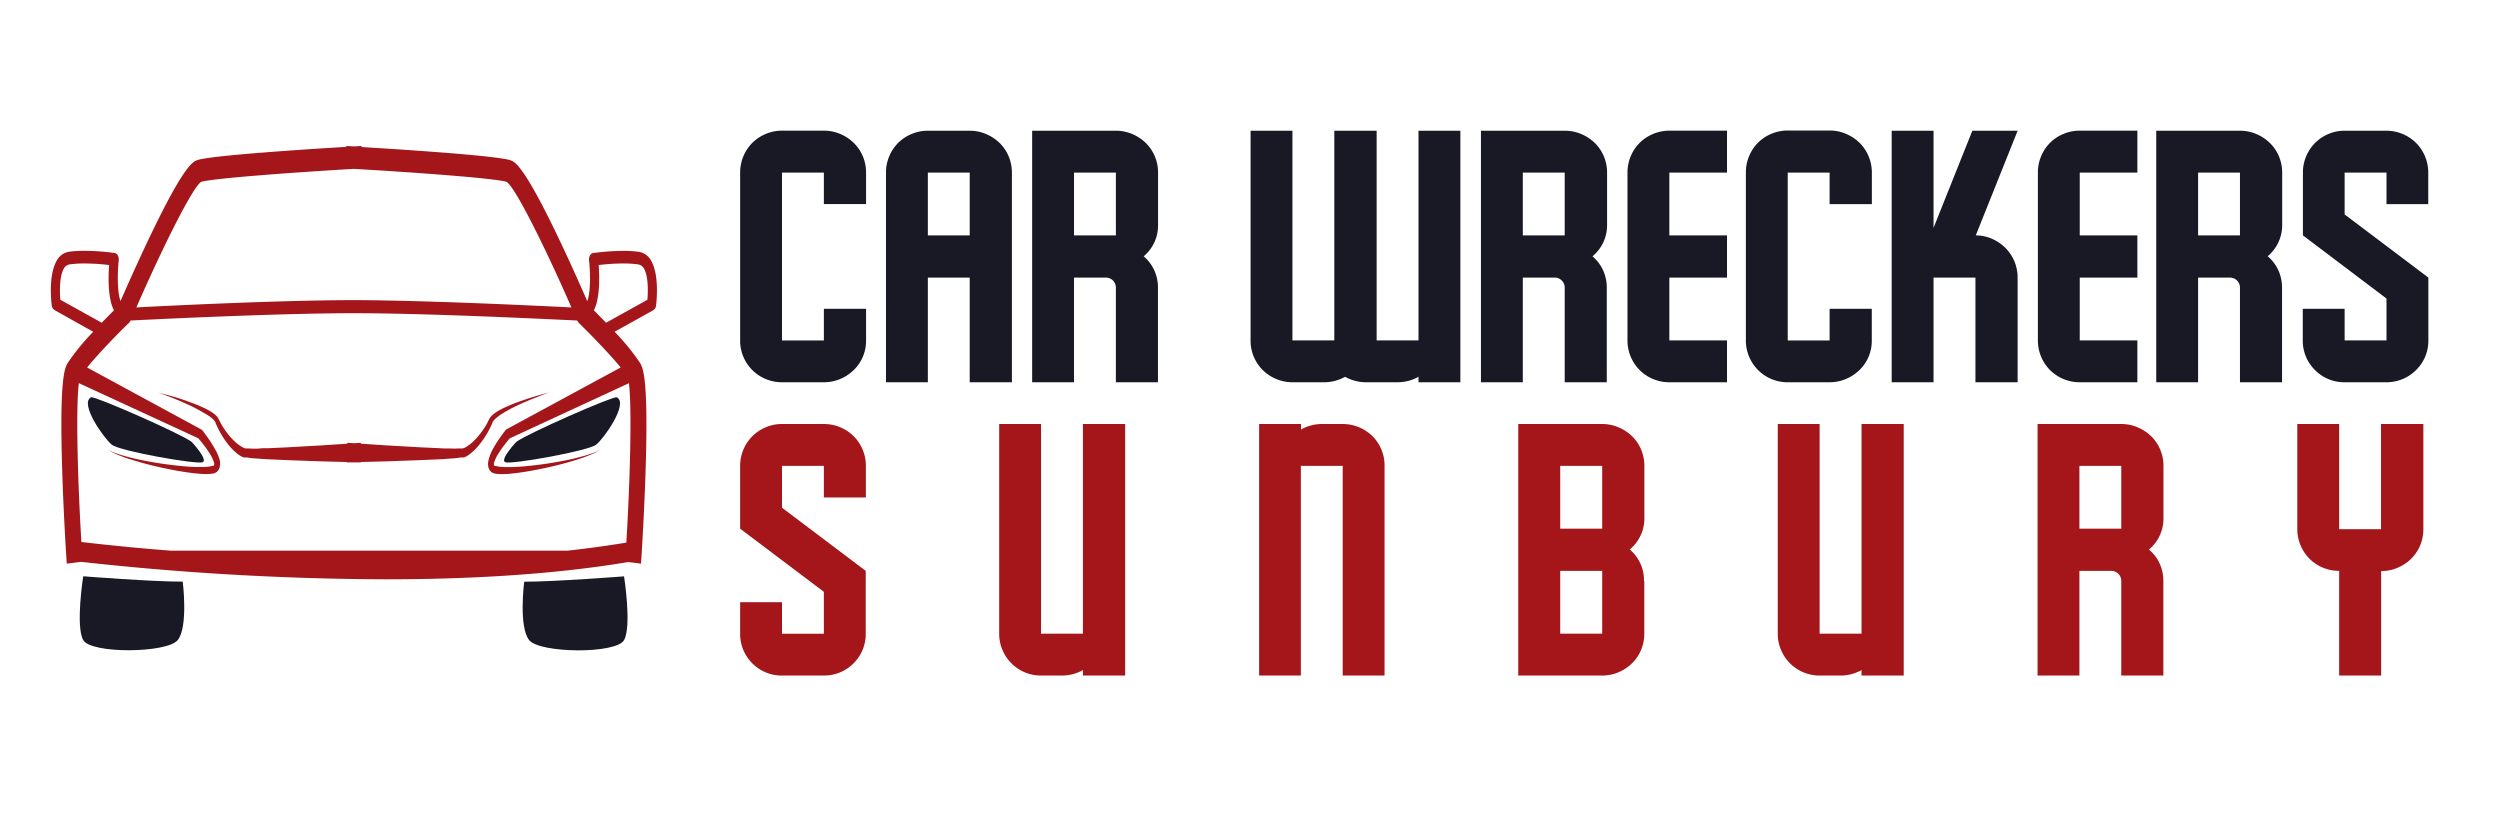
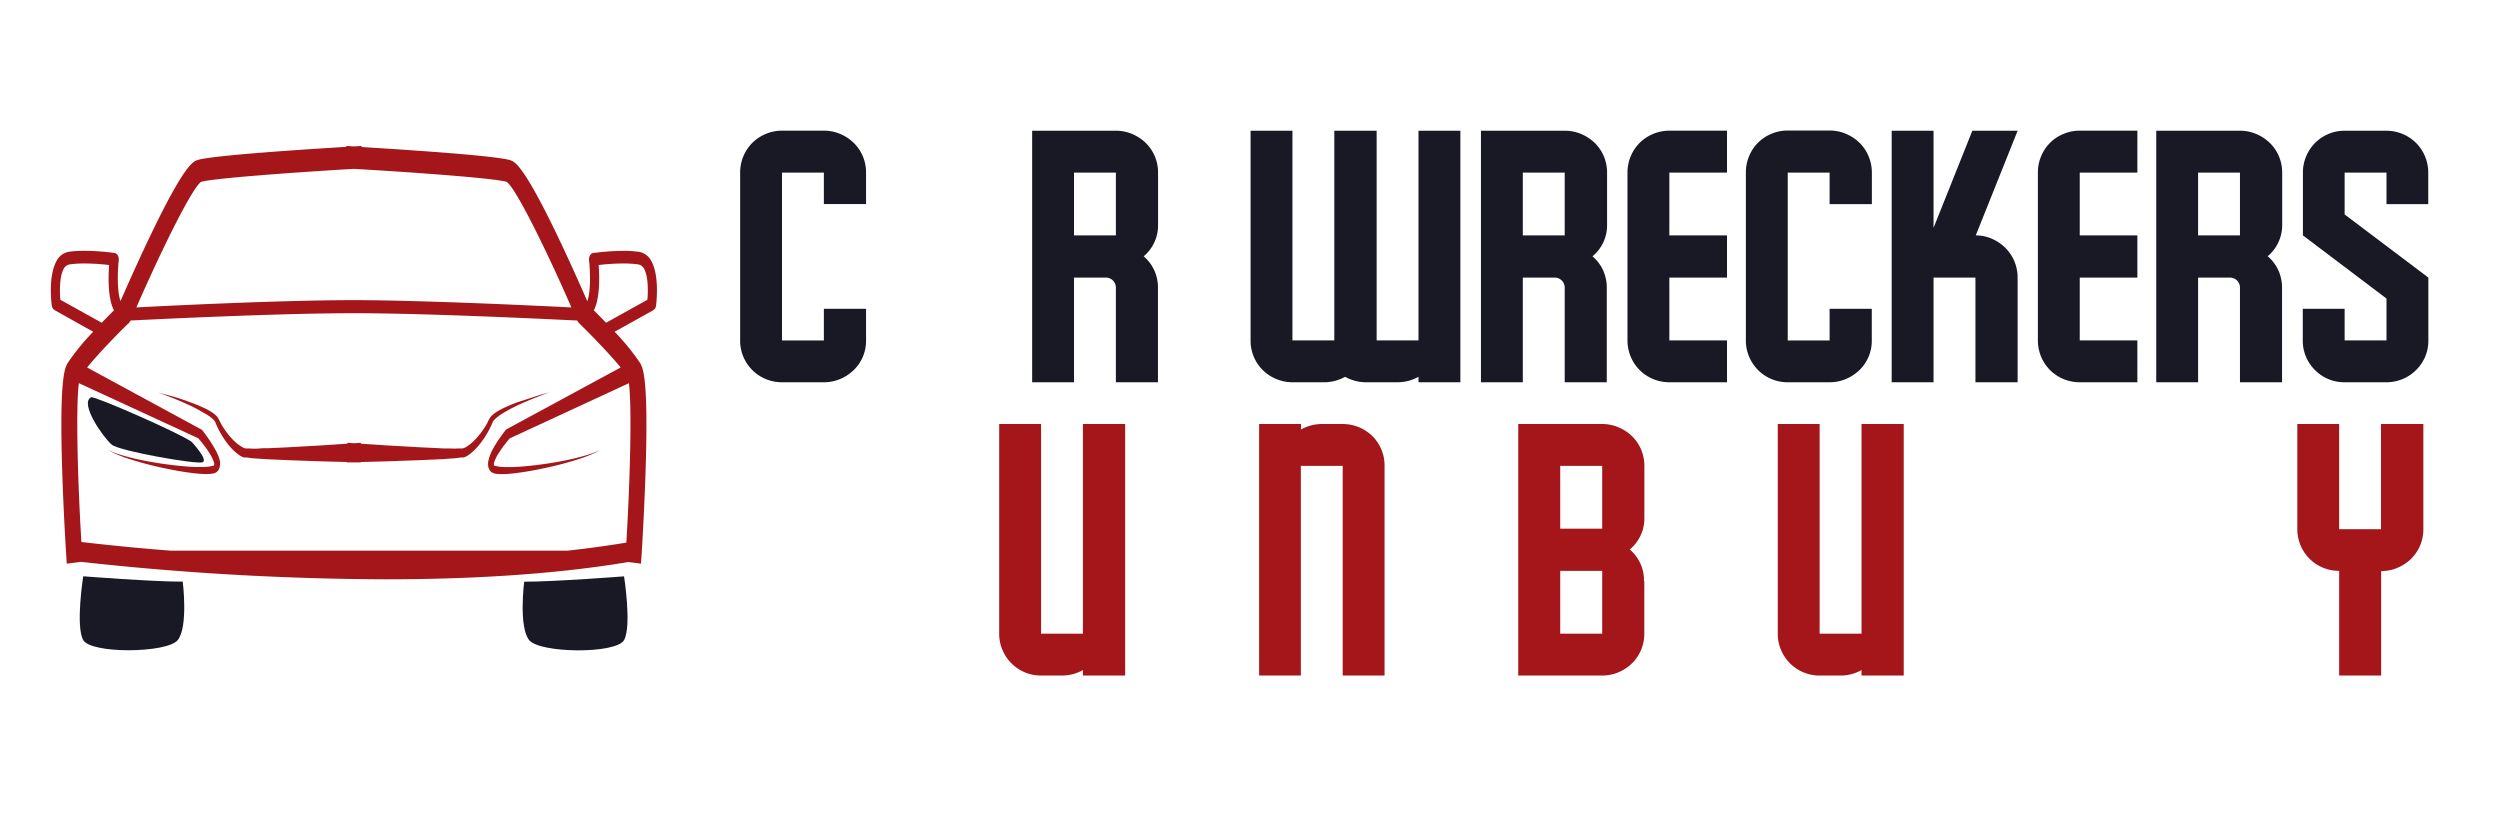
<svg xmlns="http://www.w3.org/2000/svg" id="Layer_1" data-name="Layer 1" viewBox="0 0 685 230">
  <defs>
    <style>.cls-1{fill:#181925;}.cls-2{fill:#a4161a;}</style>
  </defs>
  <path class="cls-1" d="M237.3,84.62v8.65a11.1,11.1,0,0,1-3.38,8.13,12,12,0,0,1-3.71,2.45,11.5,11.5,0,0,1-4.47.89H214.27a11.47,11.47,0,0,1-4.47-.89,11.31,11.31,0,0,1-3.66-2.45,11.47,11.47,0,0,1-2.45-3.62,11.34,11.34,0,0,1-.89-4.51v-46a11.51,11.51,0,0,1,3.34-8.13,11.58,11.58,0,0,1,8.13-3.34h11.47a11.33,11.33,0,0,1,4.47.9,12,12,0,0,1,3.71,2.44,11.33,11.33,0,0,1,3.38,8.13v8.65H225.74V47.29H214.27v46h11.47V84.62Z" />
-   <path class="cls-1" d="M277.26,47.29v57.45H265.7V76.06H254.23v28.68H242.76V47.29a11.28,11.28,0,0,1,.89-4.46,11.17,11.17,0,0,1,6.11-6.11,11.3,11.3,0,0,1,4.47-.9H265.7a11.28,11.28,0,0,1,4.46.9,12,12,0,0,1,3.72,2.44,11.25,11.25,0,0,1,2.49,3.67A11.45,11.45,0,0,1,277.26,47.29ZM265.7,64.5V47.29H254.23V64.5Z" />
  <path class="cls-1" d="M313.37,70.23a11.07,11.07,0,0,1,2.91,3.86,11.33,11.33,0,0,1,1,4.79v25.86H305.75V78.88a2.74,2.74,0,0,0-2.82-2.82h-8.65v28.68H282.81V35.82h22.94a11.3,11.3,0,0,1,4.47.9,12,12,0,0,1,3.71,2.44,11.33,11.33,0,0,1,3.38,8.13V61.68a11.05,11.05,0,0,1-3.94,8.55Zm-7.62-5.73V47.29H294.28V64.5Z" />
  <path class="cls-1" d="M400.14,35.82v68.92H388.67v-1.5a11.71,11.71,0,0,1-5.73,1.5h-8.65a11.74,11.74,0,0,1-5.74-1.5,11.73,11.73,0,0,1-5.73,1.5h-8.65a11.47,11.47,0,0,1-4.47-.89A11.31,11.31,0,0,1,346,101.4a11.47,11.47,0,0,1-2.45-3.62,11.17,11.17,0,0,1-.89-4.51V35.82h11.47V93.27h11.47V35.82H377.2V93.27h11.47V35.82Z" />
  <path class="cls-1" d="M436.34,70.23a11.1,11.1,0,0,1,2.92,3.86,11.49,11.49,0,0,1,1,4.79v25.86H428.73V78.88a2.74,2.74,0,0,0-2.83-2.82h-8.65v28.68H405.78V35.82h23a11.28,11.28,0,0,1,4.46.9,12,12,0,0,1,3.72,2.44,11.25,11.25,0,0,1,2.49,3.67,11.45,11.45,0,0,1,.89,4.46V61.68a11,11,0,0,1-4,8.55Zm-7.61-5.73V47.29H417.25V64.5Z" />
  <path class="cls-1" d="M473.2,93.27v11.47H457.4a11.42,11.42,0,0,1-4.46-.89,11.31,11.31,0,0,1-6.12-6.11,11.47,11.47,0,0,1-.89-4.47v-46a11.51,11.51,0,0,1,3.34-8.13,11.63,11.63,0,0,1,8.13-3.34h15.8V47.29H457.4V64.5h15.8V76.06H457.4V93.27h15.8Z" />
  <path class="cls-1" d="M512.87,84.62v8.65a11.1,11.1,0,0,1-3.38,8.13,12,12,0,0,1-3.72,2.45,11.45,11.45,0,0,1-4.46.89H489.84a11.41,11.41,0,0,1-10.58-7,11.17,11.17,0,0,1-.89-4.51v-46a11.28,11.28,0,0,1,.89-4.46,11.17,11.17,0,0,1,6.11-6.11,11.3,11.3,0,0,1,4.47-.9h11.47a11.28,11.28,0,0,1,4.46.9,12,12,0,0,1,3.72,2.44A11.25,11.25,0,0,1,512,42.83a11.45,11.45,0,0,1,.89,4.46v8.65H501.31V47.29H489.84v46h11.47V84.62Z" />
  <path class="cls-1" d="M541.36,64.5a10.83,10.83,0,0,1,4.47.94,12.1,12.1,0,0,1,3.66,2.49,11.51,11.51,0,0,1,3.34,8.13v28.68H541.27V76.06H529.79v28.68H518.32V35.82h11.47V62.43l10.63-26.61h12.41Z" />
  <path class="cls-1" d="M585.64,93.27v11.47H569.85a11.51,11.51,0,0,1-8.14-3.34,11.51,11.51,0,0,1-3.33-8.13v-46a11.28,11.28,0,0,1,.89-4.46,11.17,11.17,0,0,1,6.11-6.11,11.3,11.3,0,0,1,4.47-.9h15.79V47.29H569.85V64.5h15.79V76.06H569.85V93.27h15.79Z" />
  <path class="cls-1" d="M621.37,70.23a11.07,11.07,0,0,1,2.91,3.86,11.34,11.34,0,0,1,1,4.79v25.86H613.75V78.88a2.74,2.74,0,0,0-2.82-2.82h-8.65v28.68H590.81V35.82h22.94a11.3,11.3,0,0,1,4.47.9,11.84,11.84,0,0,1,3.71,2.44,11,11,0,0,1,2.49,3.67,11.28,11.28,0,0,1,.9,4.46V61.68a11.1,11.1,0,0,1-4,8.55Zm-7.62-5.73V47.29H602.28V64.5Z" />
  <path class="cls-1" d="M653.9,81.8,631,64.5V47.29a11.28,11.28,0,0,1,.89-4.46,11.35,11.35,0,0,1,6.07-6.11,11.14,11.14,0,0,1,4.51-.9H653.9A11.58,11.58,0,0,1,662,39.16a11.51,11.51,0,0,1,3.34,8.13v8.65H653.9V47.29H642.43V58.76l22.94,17.3V93.27a11.34,11.34,0,0,1-.89,4.51A11.47,11.47,0,0,1,662,101.4a11.31,11.31,0,0,1-3.66,2.45,11.5,11.5,0,0,1-4.47.89H642.43a11.31,11.31,0,0,1-4.51-.89,11.55,11.55,0,0,1-6.07-6.07,11.17,11.17,0,0,1-.89-4.51V84.62h11.47v8.65H653.9Z" />
-   <path class="cls-2" d="M225.74,162.16l-22.94-17.3V127.65a11.41,11.41,0,0,1,7-10.57,11.14,11.14,0,0,1,4.51-.9h11.47a11.58,11.58,0,0,1,8.13,3.34,11.51,11.51,0,0,1,3.34,8.13v8.65H225.74v-8.65H214.27v11.47l22.94,17.3v17.21a11.34,11.34,0,0,1-.89,4.51,11.47,11.47,0,0,1-2.45,3.62,11.31,11.31,0,0,1-3.66,2.45,11.5,11.5,0,0,1-4.47.89H214.27a11.31,11.31,0,0,1-4.51-.89,11.55,11.55,0,0,1-6.07-6.07,11.34,11.34,0,0,1-.89-4.51V165h11.47v8.65h11.47Z" />
  <path class="cls-2" d="M308.29,116.18V185.1H296.72v-1.5a11.71,11.71,0,0,1-5.73,1.5h-5.74a11.41,11.41,0,0,1-10.57-7,11.18,11.18,0,0,1-.9-4.51V116.18h11.47v57.45h11.47V116.18Z" />
  <path class="cls-2" d="M379.37,127.65V185.1H367.9V127.65H356.43V185.1H345V116.18h11.47v1.51a11.69,11.69,0,0,1,5.73-1.51h5.74a11.63,11.63,0,0,1,8.13,3.34,11.44,11.44,0,0,1,2.44,3.67A11.28,11.28,0,0,1,379.37,127.65Z" />
  <path class="cls-2" d="M446.59,150.59a11,11,0,0,1,3.86,8.66h.09v14.38a11.47,11.47,0,0,1-.89,4.47,11.11,11.11,0,0,1-2.49,3.66,12,12,0,0,1-3.72,2.45,11.45,11.45,0,0,1-4.46.89H416V116.18h23a11.28,11.28,0,0,1,4.46.9,12,12,0,0,1,3.72,2.44,11.25,11.25,0,0,1,2.49,3.67,11.45,11.45,0,0,1,.89,4.46V142a11,11,0,0,1-4,8.55ZM439,144.86V127.65H427.5v17.21Zm0,28.77V156.42H427.5v17.21Z" />
  <path class="cls-2" d="M521.62,116.18V185.1H510.06v-1.5a11.74,11.74,0,0,1-5.74,1.5h-5.74a11.41,11.41,0,0,1-10.57-7,11.18,11.18,0,0,1-.9-4.51V116.18h11.47v57.45h11.48V116.18Z" />
-   <path class="cls-2" d="M588.84,150.59a11.07,11.07,0,0,1,2.92,3.86,11.34,11.34,0,0,1,1,4.8V185.1H581.23V159.25a2.74,2.74,0,0,0-2.82-2.83h-8.65V185.1H558.29V116.18h22.94a11.28,11.28,0,0,1,4.46.9,12,12,0,0,1,3.72,2.44,11.25,11.25,0,0,1,2.49,3.67,11.45,11.45,0,0,1,.89,4.46V142a11,11,0,0,1-3.95,8.55Zm-7.61-5.73V127.65H569.76v17.21Z" />
  <path class="cls-2" d="M664,116.18V145a11.33,11.33,0,0,1-3.38,8.14,12,12,0,0,1-3.71,2.44,11.29,11.29,0,0,1-4.47.89V185.1H640.93V156.42a11.51,11.51,0,0,1-8.13-3.33,11.51,11.51,0,0,1-3.34-8.14V116.18h11.47V145H652.4V116.18Z" />
  <path class="cls-1" d="M55.51,126.66c1.64-.65-3-5.59-3-5.59-3.1-2.32-26.64-12.64-27.53-12.21-3.33,1.61,3.47,11.24,5.67,13S53.86,127.3,55.51,126.66Z" />
  <path class="cls-2" d="M178.53,71.66A4.7,4.7,0,0,0,175.06,69a32.17,32.17,0,0,0-4.31-.26,64,64,0,0,0-8.25.6,1.2,1.2,0,0,0-.85.68,2.31,2.31,0,0,0-.25,1.34c.4,3.51.43,8.78-.48,11.18-1.42-3.26-4.49-10.22-7.84-17.23-9.64-20.2-12.07-21-13.23-21.4-4-1.34-32.36-3.11-40.79-3.62V40L97,40.12,94.88,40v.24c-8.43.51-36.74,2.28-40.78,3.62-1.17.39-3.6,1.2-13.24,21.4-3.34,7-6.42,14-7.84,17.23-.9-2.4-.87-7.67-.48-11.18A2.39,2.39,0,0,0,32.29,70a1.24,1.24,0,0,0-.86-.68,63.62,63.62,0,0,0-8.25-.6,32.17,32.17,0,0,0-4.31.26,4.73,4.73,0,0,0-3.47,2.71c-2.18,4.1-1.32,11.25-1.21,12.06A1.76,1.76,0,0,0,15,85L25.54,90.9a62.83,62.83,0,0,0-6.94,8.48c-.81,1.36-2.33,3.89-1.58,28.77.35,11.78,1.07,23.12,1.08,23.24l.19,3.05,3.92-.49a779.54,779.54,0,0,0,83.38,4.78c22.14,0,45.59-1.21,66.54-4.73l3.51.44.2-3.05c0-.12.72-11.46,1.08-23.24.75-24.88-.77-27.41-1.59-28.77a61.89,61.89,0,0,0-6.93-8.48L179,85a1.76,1.76,0,0,0,.77-1.31C179.85,82.91,180.71,75.76,178.53,71.66ZM55.13,49.83c3.26-1,26.73-2.69,41.84-3.56,15.11.87,38.57,2.53,41.83,3.56,2.39,1.43,10.75,18.32,17.77,34.41-10-.51-39.3-1.9-58.36-2H95.72c-19,.06-48.3,1.45-58.36,2C44.38,68.16,52.75,51.26,55.13,49.83ZM16.54,82.14c-.19-2.22-.26-6.27.86-8.37a2.24,2.24,0,0,1,1.72-1.33,30,30,0,0,1,4.06-.25,58.82,58.82,0,0,1,6.72.43c-.24,3.22-.38,9.15,1.32,12.41-.89.89-2.06,2.07-3.35,3.4Zm153.52,18.55-31.27,16.93,0,0a.79.79,0,0,0-.24.21c-.63.8-1.21,1.59-1.79,2.44s-1.13,1.71-1.65,2.66a11.85,11.85,0,0,0-1.3,3.37,4.32,4.32,0,0,0-.06,1.27,2.65,2.65,0,0,0,.49,1.35,2,2,0,0,0,.39.42l.23.15.16.08a2.7,2.7,0,0,0,.74.22,12,12,0,0,0,2.52.1c.82,0,1.63-.1,2.44-.19,1.62-.18,3.22-.43,4.82-.71,3.21-.58,6.39-1.29,9.56-2.16,1.58-.44,3.16-.91,4.72-1.46.78-.29,1.56-.58,2.33-.92a13,13,0,0,0,2.26-1.2,12.42,12.42,0,0,1-2.3,1c-.77.28-1.56.53-2.35.74-1.57.45-3.16.81-4.74,1.14-3.18.64-6.38,1.13-9.57,1.47-1.6.17-3.2.31-4.8.37-.79,0-1.59,0-2.38,0a10.64,10.64,0,0,1-2.29-.25l-.25-.07-.12,0-.06,0-.13-.08,0,0a.31.31,0,0,1-.08-.1.2.2,0,0,1,0-.14,1.41,1.41,0,0,1,0-.42,9.53,9.53,0,0,1,1.12-2.46,26.83,26.83,0,0,1,1.6-2.34c.52-.7,1.07-1.37,1.61-2L172.32,105c.84,6.37.36,26-.7,43.67-5.25.88-10.67,1.61-16.19,2.22H46.87C35.28,150,26.57,149,22.3,148.51c-1.06-17.59-1.53-37.18-.69-43.53l32.73,15.11c.54.63,1.09,1.3,1.61,2a26.93,26.93,0,0,1,1.61,2.34,9.48,9.48,0,0,1,1.11,2.46,2,2,0,0,1,0,.42.26.26,0,0,1,0,.14.31.31,0,0,1-.08.1l0,0-.12.08-.07,0-.11,0-.25.07a10.74,10.74,0,0,1-2.3.25c-.79,0-1.59,0-2.38,0-1.6-.06-3.2-.2-4.8-.37-3.19-.34-6.39-.83-9.56-1.47-1.59-.33-3.18-.69-4.75-1.14-.79-.21-1.57-.46-2.35-.74a12.34,12.34,0,0,1-2.29-1,12.6,12.6,0,0,0,2.26,1.2c.76.34,1.54.63,2.32.92,1.57.55,3.14,1,4.73,1.46,3.16.87,6.35,1.58,9.55,2.16,1.6.28,3.21.53,4.82.71.81.09,1.62.16,2.44.19a12,12,0,0,0,2.52-.1,2.7,2.7,0,0,0,.74-.22l.16-.08.23-.15a2.32,2.32,0,0,0,.4-.42,2.74,2.74,0,0,0,.48-1.35,4.72,4.72,0,0,0,0-1.27A11.85,11.85,0,0,0,58.87,123a30,30,0,0,0-1.65-2.66c-.57-.85-1.15-1.64-1.79-2.44a.79.79,0,0,0-.24-.21l0,0L23.87,100.69c3.31-4.08,9-9.86,11.42-12.17a2.58,2.58,0,0,0,.49-.7c8.15-.41,41.05-2,61.19-2s53,1.62,61.18,2a2.82,2.82,0,0,0,.49.7C161,90.83,166.75,96.61,170.06,100.69Zm7.33-18.55-11.33,6.29c-1.28-1.33-2.46-2.51-3.35-3.4,1.7-3.26,1.56-9.19,1.33-12.41a58.45,58.45,0,0,1,6.71-.43,30,30,0,0,1,4.06.25,2.25,2.25,0,0,1,1.72,1.32C177.65,75.85,177.58,79.91,177.39,82.14Z" />
-   <path class="cls-1" d="M169,108.86c-.89-.43-24.43,9.89-27.53,12.21,0,0-4.66,4.94-3,5.59s22.69-3.09,24.88-4.82S172.3,110.47,169,108.86Z" />
-   <path class="cls-2" d="M141.89,110.18a41.65,41.65,0,0,0-4.18,1.76,16.23,16.23,0,0,0-2.24,1.33,6.16,6.16,0,0,0-1.13,1.07,13.15,13.15,0,0,0-.81,1.53,21.22,21.22,0,0,1-3.56,4.8,11.78,11.78,0,0,1-2.16,1.74,3.58,3.58,0,0,1-1.08.47l0,0h-.21l-.33,0-.67,0c-.91.07-1.76,0-2.64,0s-1.71,0-2.6-.08l-5.16-.24-9.15-.52-7.12-.47v-.25l-1.83.13-1.84-.13v.25l-7.12.47-9.16.52-5.16.24c-.88,0-1.73,0-2.6.08s-1.73.08-2.64,0l-.67,0-.33,0h-.2l0,0a3.69,3.69,0,0,1-1.08-.47A11.4,11.4,0,0,1,64,120.67a21.22,21.22,0,0,1-3.56-4.8,15.23,15.23,0,0,0-.82-1.53,5.58,5.58,0,0,0-1.13-1.07,15.66,15.66,0,0,0-2.24-1.33A41.65,41.65,0,0,0,52,110.18c-2.61-1-4.8-1.6-6.34-2s-2.41-.65-2.41-.65.87.3,2.38.87,3.66,1.42,6.2,2.6a41.77,41.77,0,0,1,4,2.12A15.23,15.23,0,0,1,58,114.52a4.64,4.64,0,0,1,.86.92c.18.24.35.82.61,1.34A24.19,24.19,0,0,0,63,122.37a14.88,14.88,0,0,0,2.36,2.2,5.62,5.62,0,0,0,1.43.77l.1,0h.15l.17,0,.34,0,.66.09c.88.16,1.82.17,2.72.25s1.84.13,2.71.17l5.19.23,9.17.33,7,.18v.1l1.87,0H97l1.87,0v-.1l7-.18,9.18-.33,5.18-.23c.87,0,1.8-.11,2.71-.17s1.84-.09,2.72-.25l.67-.09.33,0,.17,0H127l.1,0a5.62,5.62,0,0,0,1.43-.77,14.46,14.46,0,0,0,2.36-2.2,24.19,24.19,0,0,0,3.62-5.59c.26-.52.44-1.1.61-1.34a5,5,0,0,1,.86-.92,15.23,15.23,0,0,1,2.05-1.44,41.77,41.77,0,0,1,4-2.12c2.54-1.18,4.69-2,6.21-2.6s2.38-.87,2.38-.87-.89.22-2.42.65S144.5,109.22,141.89,110.18Z" />
+   <path class="cls-2" d="M141.89,110.18a41.65,41.65,0,0,0-4.18,1.76,16.23,16.23,0,0,0-2.24,1.33,6.16,6.16,0,0,0-1.13,1.07,13.15,13.15,0,0,0-.81,1.53,21.22,21.22,0,0,1-3.56,4.8,11.78,11.78,0,0,1-2.16,1.74,3.58,3.58,0,0,1-1.08.47l0,0h-.21l-.33,0-.67,0c-.91.07-1.76,0-2.64,0s-1.71,0-2.6-.08l-5.16-.24-9.15-.52-7.12-.47v-.25l-1.83.13-1.84-.13v.25l-7.12.47-9.16.52-5.16.24c-.88,0-1.73,0-2.6.08s-1.73.08-2.64,0l-.67,0-.33,0h-.2l0,0a3.69,3.69,0,0,1-1.08-.47A11.4,11.4,0,0,1,64,120.67a21.22,21.22,0,0,1-3.56-4.8,15.23,15.23,0,0,0-.82-1.53,5.58,5.58,0,0,0-1.13-1.07,15.66,15.66,0,0,0-2.24-1.33A41.65,41.65,0,0,0,52,110.18c-2.61-1-4.8-1.6-6.34-2s-2.41-.65-2.41-.65.87.3,2.38.87,3.66,1.42,6.2,2.6a41.77,41.77,0,0,1,4,2.12A15.23,15.23,0,0,1,58,114.52a4.64,4.64,0,0,1,.86.92c.18.24.35.82.61,1.34A24.19,24.19,0,0,0,63,122.37a14.88,14.88,0,0,0,2.36,2.2,5.62,5.62,0,0,0,1.43.77l.1,0h.15l.17,0,.34,0,.66.09c.88.16,1.82.17,2.72.25s1.84.13,2.71.17l5.19.23,9.17.33,7,.18v.1l1.87,0H97l1.87,0v-.1l7-.18,9.18-.33,5.18-.23c.87,0,1.8-.11,2.71-.17s1.84-.09,2.72-.25l.67-.09.33,0,.17,0H127l.1,0a5.62,5.62,0,0,0,1.43-.77,14.46,14.46,0,0,0,2.36-2.2,24.19,24.19,0,0,0,3.62-5.59c.26-.52.44-1.1.61-1.34a5,5,0,0,1,.86-.92,15.23,15.23,0,0,1,2.05-1.44,41.77,41.77,0,0,1,4-2.12c2.54-1.18,4.69-2,6.21-2.6s2.38-.87,2.38-.87-.89.22-2.42.65Z" />
  <path class="cls-1" d="M22.8,157.9s-2.14,13.64,0,17.47,23,3.63,25.91,0,1.36-16,1.36-16C41.7,159.39,22.8,157.9,22.8,157.9Z" />
  <path class="cls-1" d="M143.63,159.39s-1.57,12.36,1.36,16,23.85,3.84,26,0,0-17.47,0-17.47S152,159.39,143.63,159.39Z" />
</svg>